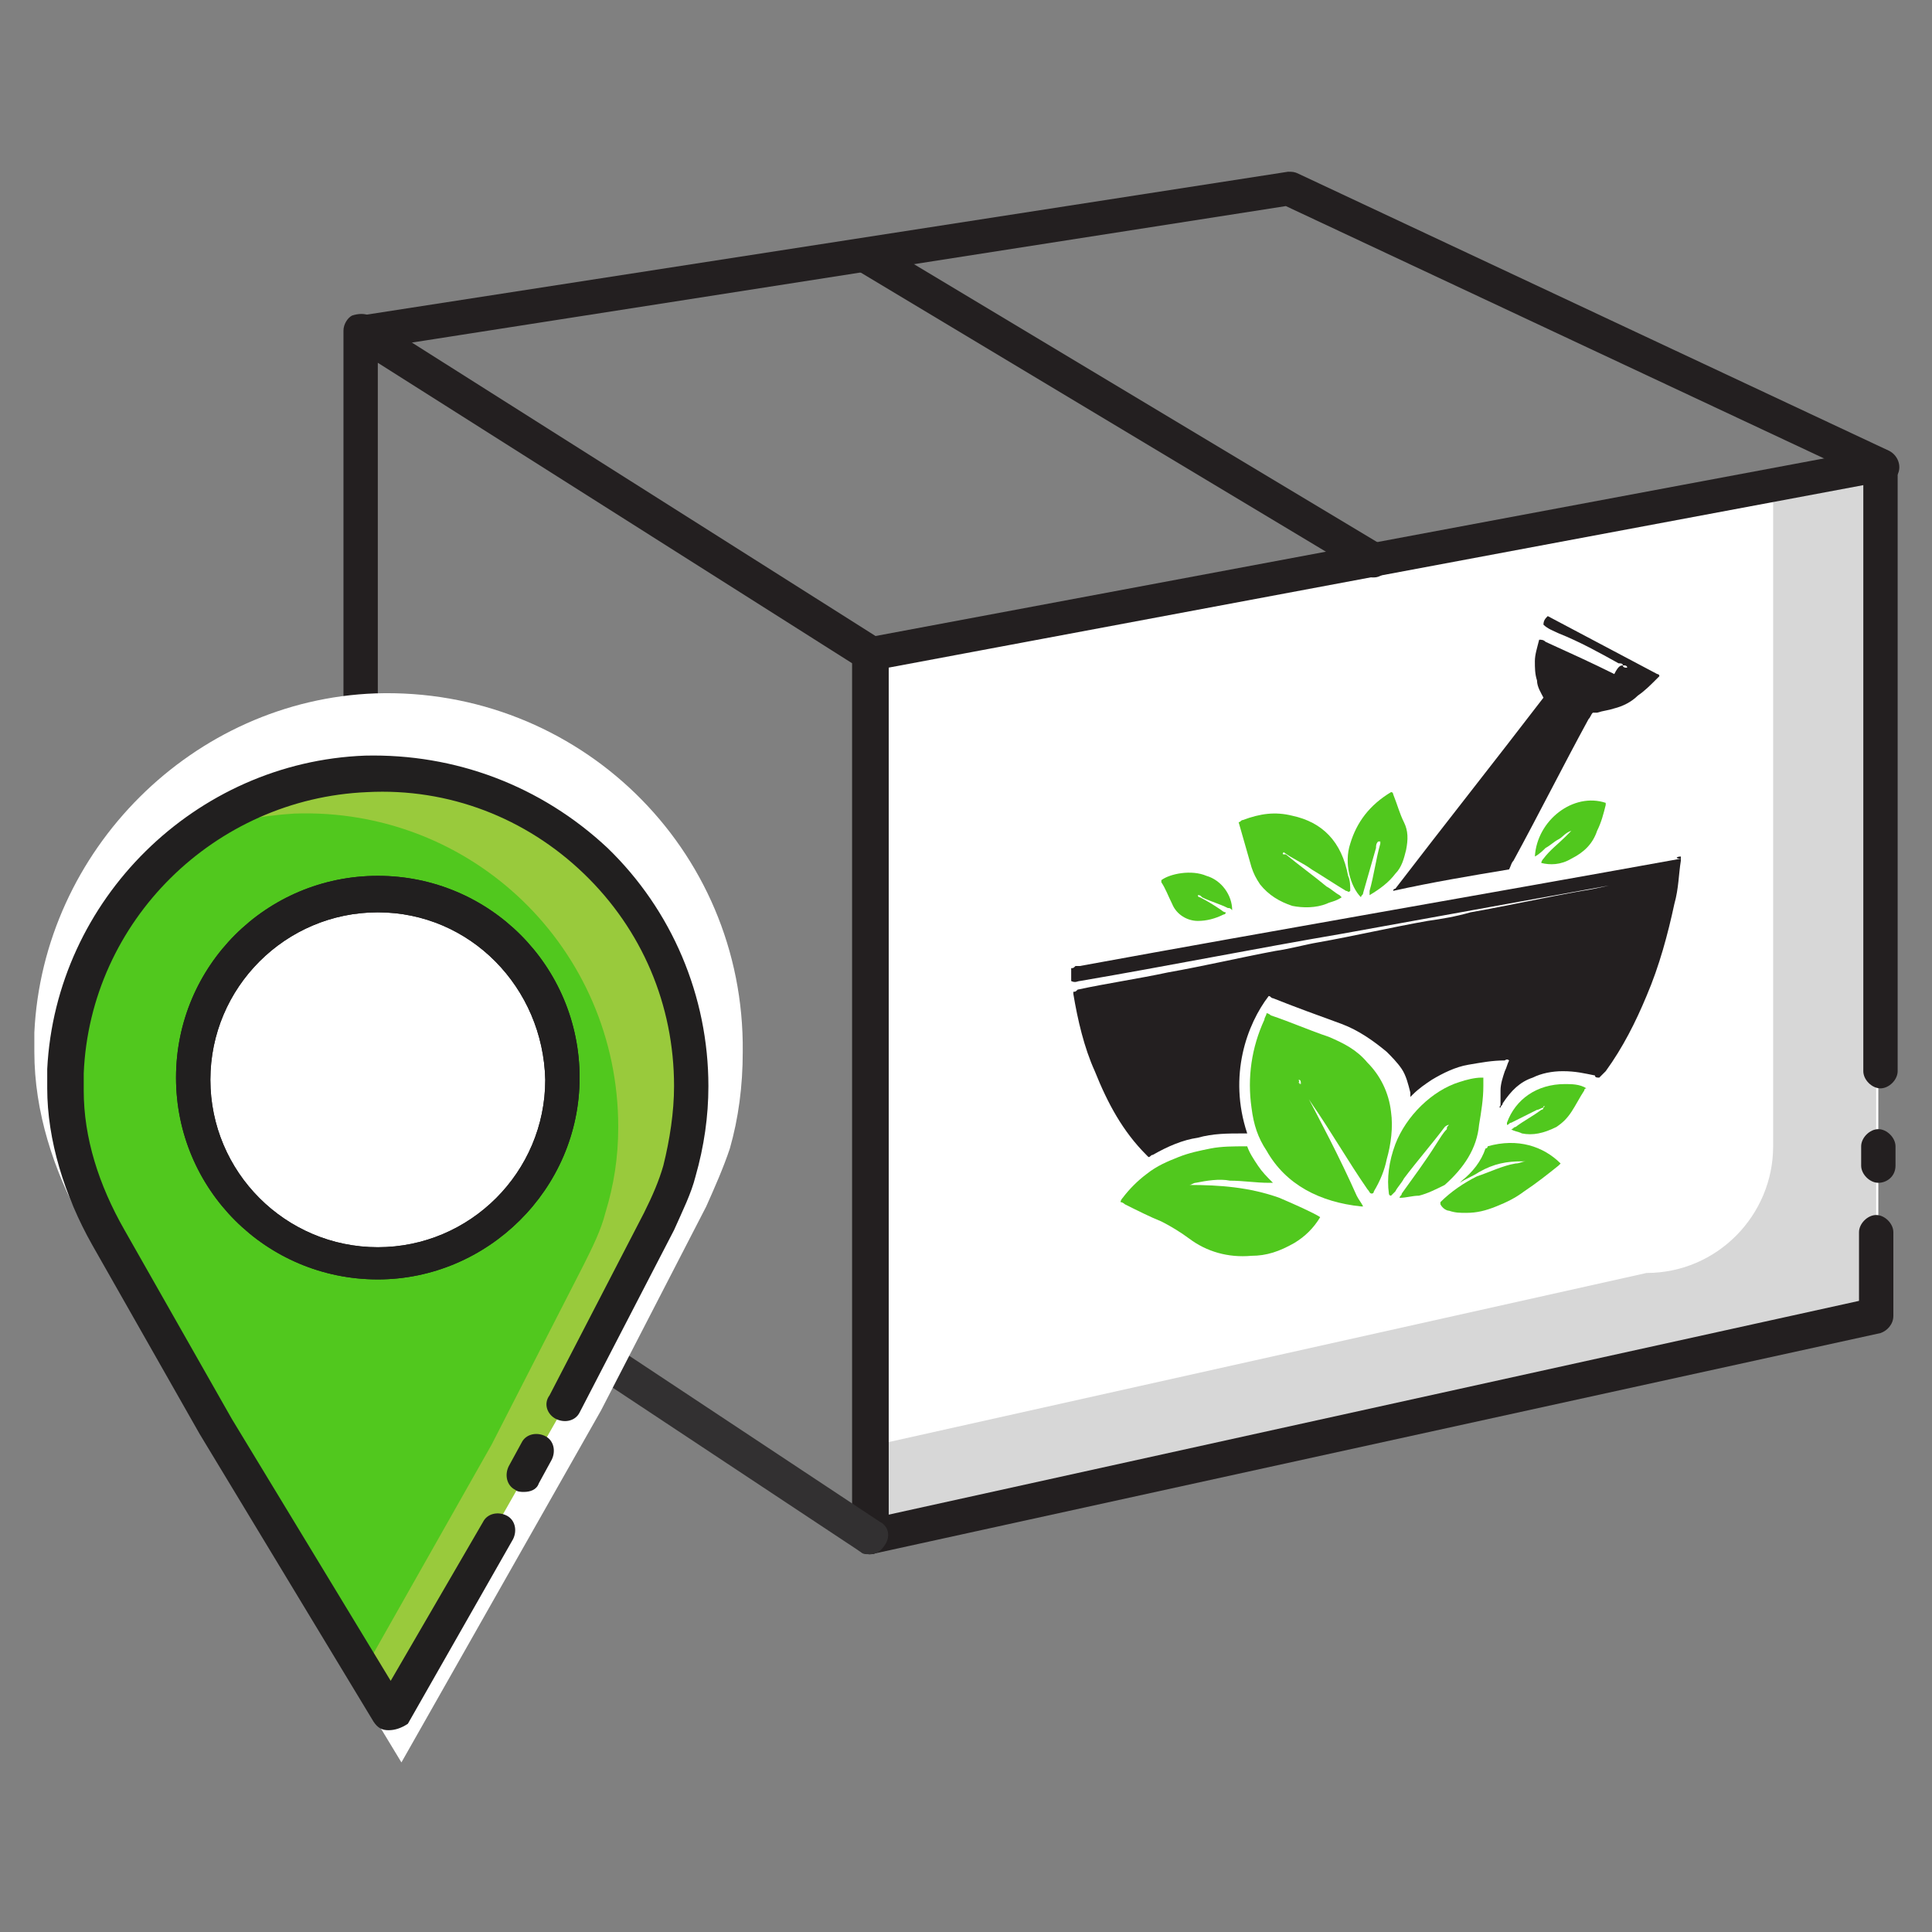
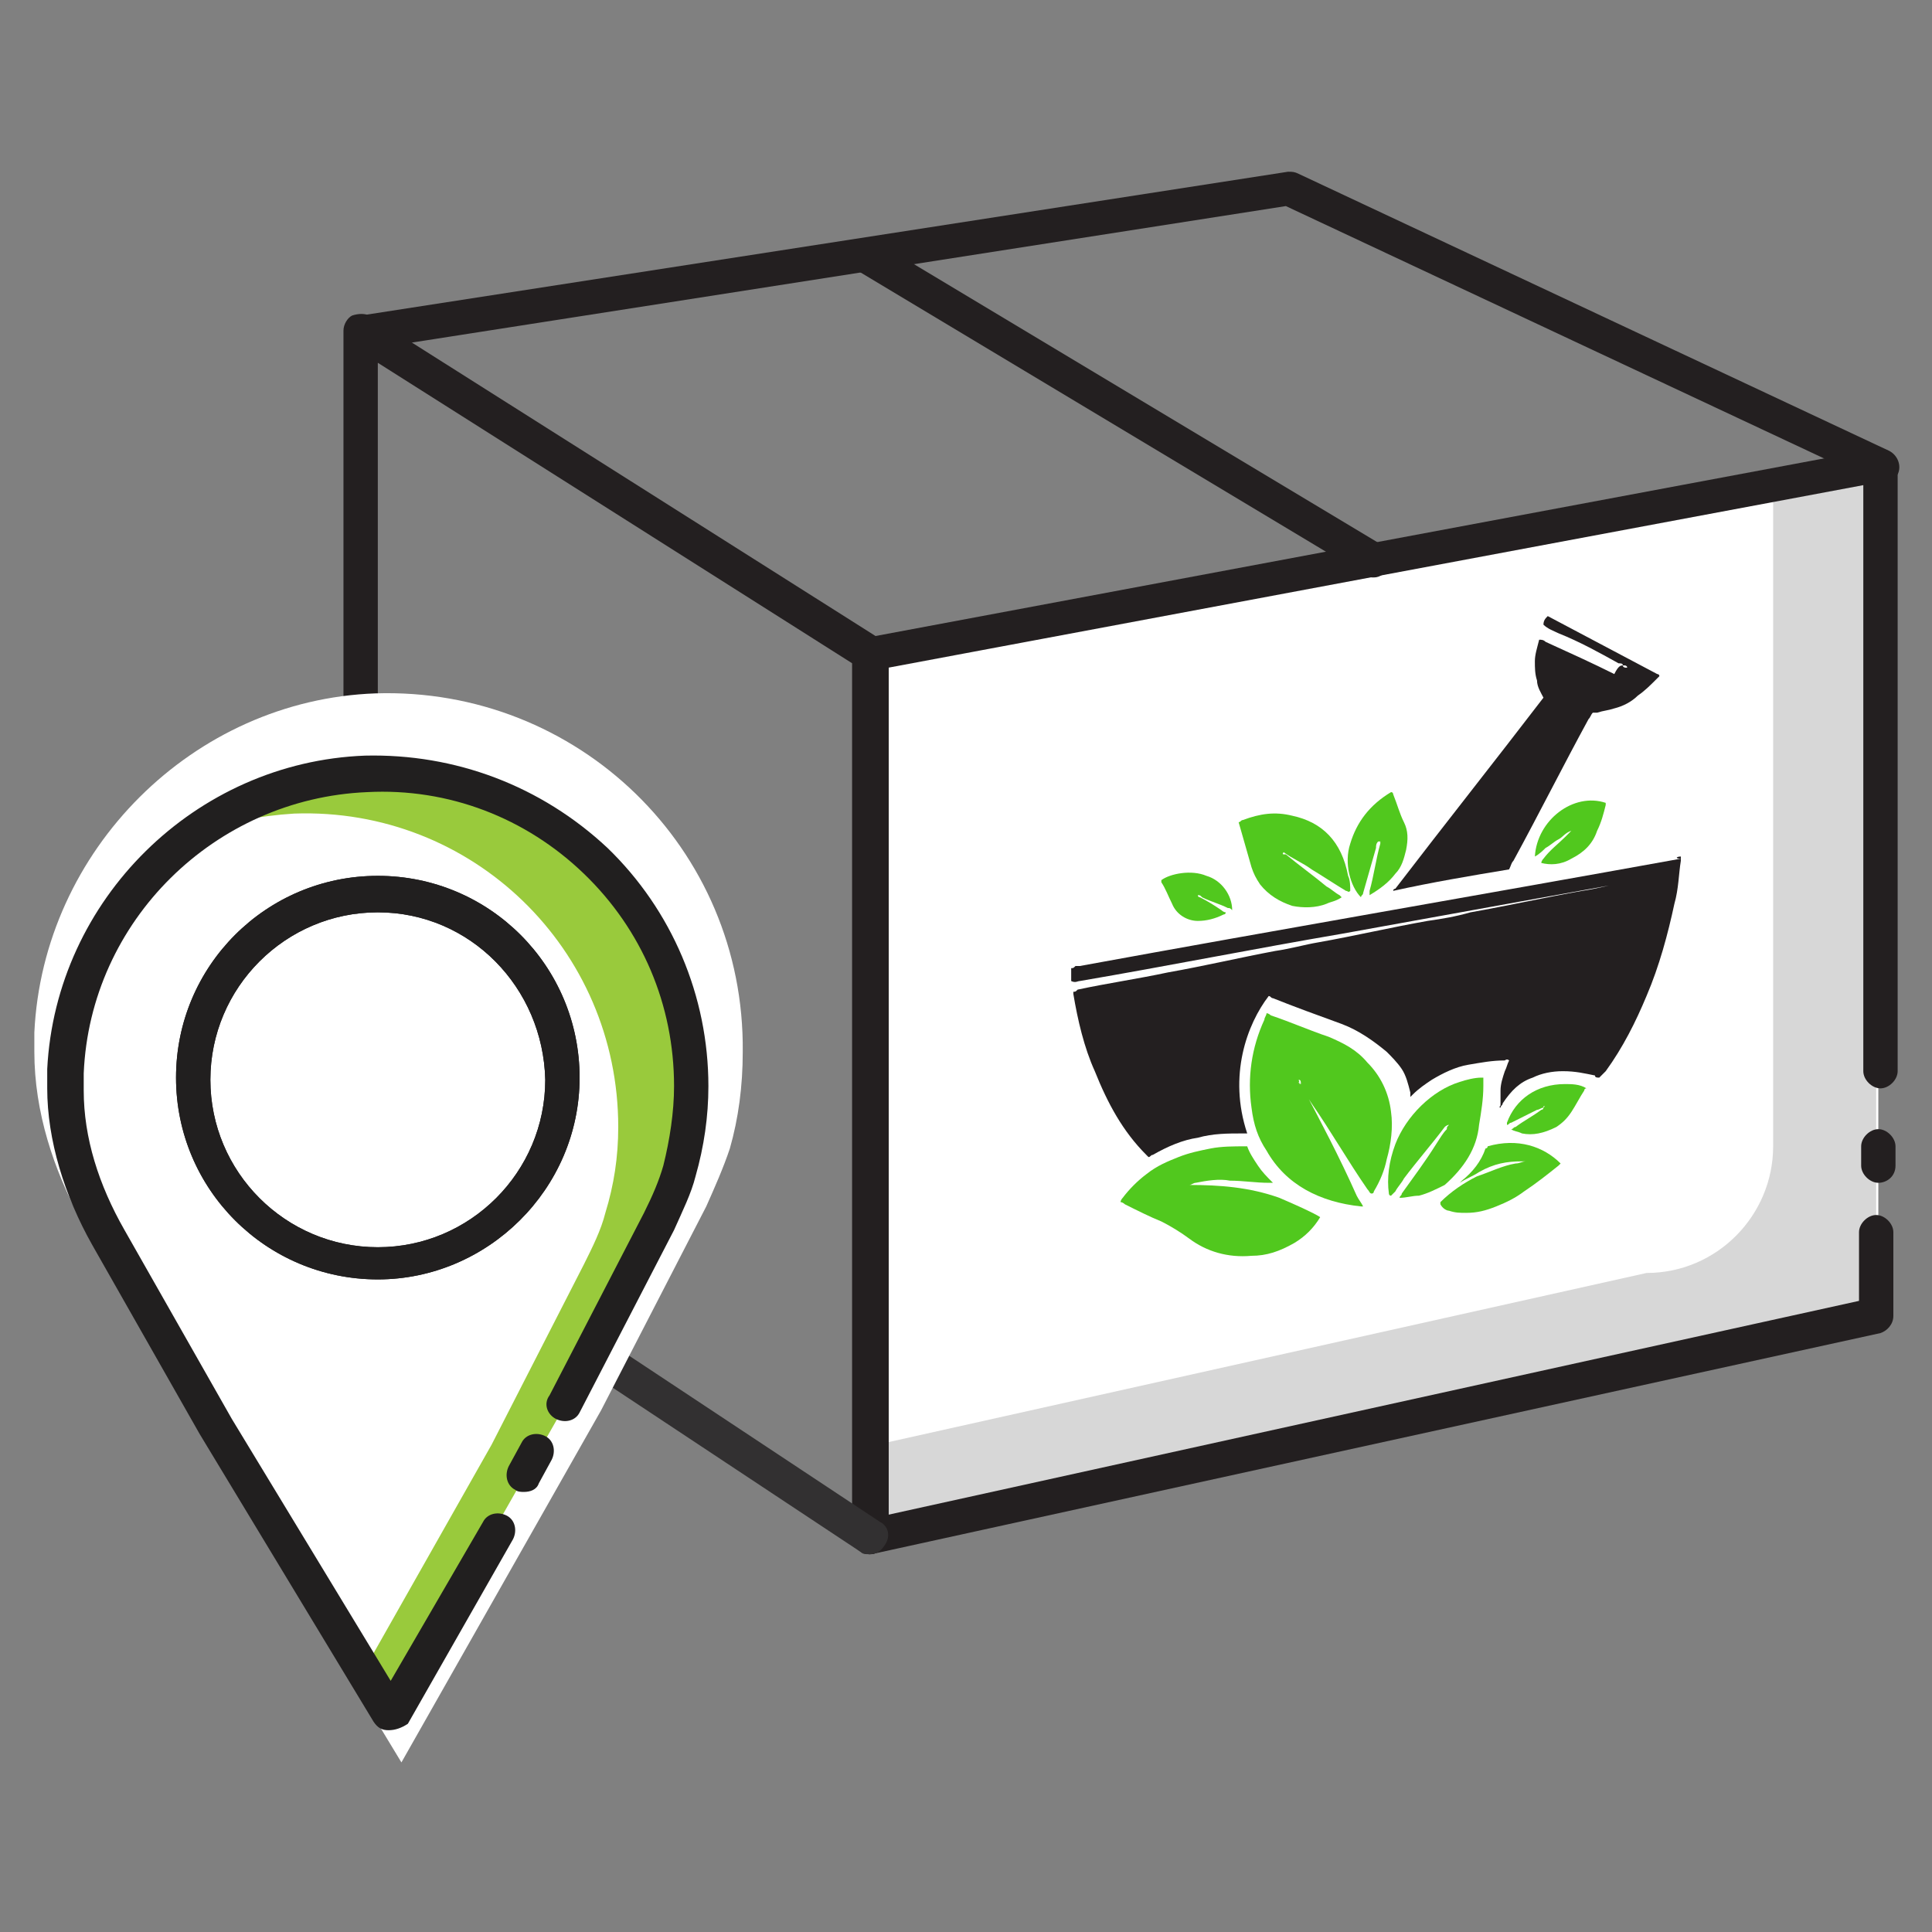
<svg xmlns="http://www.w3.org/2000/svg" version="1.1" id="Layer_1" x="0px" y="0px" viewBox="0 0 90 90" style="enable-background:new 0 0 90 90;" xml:space="preserve">
  <rect x="0" y="0" width="90" height="90" fill="#808080" stroke="none" />
  <style type="text/css">
	.st0{fill:#FFFFFF;}
	.st1{fill:#D7D7D7;}
	.st2{fill:#231F20;}
	.st3{fill:#323031;}
	.st4{fill:#51C81E;}
	.st5{fill:#99CA3C;}
	.st6{fill:#211F1F;}
</style>
  <g id="XMLID_211_">
    <polyline class="st0" points="40.5,71.6 40.5,30.5 87.5,21.7 87.5,61.3 40.5,71.6  " />
  </g>
  <g id="XMLID_210_">
    <path class="st1" d="M82.6,22.4v31c0,3.2-2.6,5.9-5.9,5.9l-36.3,8.1v4.3l47-10.3V21.8L82.6,22.4z" />
  </g>
  <g id="XMLID_209_">
    <path class="st2" d="M40.5,72.4c-0.4,0-0.7-0.3-0.8-0.6c-0.1-0.4,0.2-0.9,0.6-1l46.3-10.2v-3.2c0-0.4,0.4-0.8,0.8-0.8   c0.4,0,0.8,0.4,0.8,0.8v3.9c0,0.4-0.3,0.7-0.6,0.8l-47,10.3C40.6,72.4,40.6,72.4,40.5,72.4z" />
  </g>
  <g id="XMLID_208_">
    <path class="st2" d="M87.5,55.1c-0.4,0-0.8-0.4-0.8-0.8v-0.9c0-0.4,0.4-0.8,0.8-0.8c0.4,0,0.8,0.4,0.8,0.8v0.9   C88.3,54.8,87.9,55.1,87.5,55.1z" />
  </g>
  <g id="XMLID_207_">
    <path class="st2" d="M40.5,72.4c-0.4,0-0.8-0.4-0.8-0.8V30.5c0-0.4,0.3-0.7,0.7-0.8l47-8.8c0.2,0,0.5,0,0.7,0.2s0.3,0.4,0.3,0.6   v28.2c0,0.4-0.4,0.8-0.8,0.8c-0.4,0-0.8-0.4-0.8-0.8V22.6l-45.4,8.5v40.5C41.3,72.1,40.9,72.4,40.5,72.4z" />
  </g>
  <g id="XMLID_196_">
    <path class="st2" d="M40.5,72.4c-0.4,0-0.8-0.4-0.8-0.8V30.9l-22.1-14v27.5c0,0.4-0.4,0.8-0.8,0.8c-0.4,0-0.8-0.4-0.8-0.8v-29   c0-0.3,0.2-0.6,0.4-0.7c0.3-0.1,0.6-0.1,0.8,0l23.7,15c0.2,0.1,0.4,0.4,0.4,0.7v41.1C41.3,72.1,40.9,72.4,40.5,72.4z" />
  </g>
  <g id="XMLID_195_">
    <path class="st3" d="M40.5,72.4c-0.2,0-0.3,0-0.4-0.1L16.4,56.6c-0.2-0.1-0.4-0.4-0.4-0.7V52c0-0.4,0.4-0.8,0.8-0.8   c0.4,0,0.8,0.4,0.8,0.8v3.4L41,70.9c0.4,0.2,0.5,0.7,0.2,1.1C41,72.3,40.8,72.4,40.5,72.4z" />
  </g>
  <g id="XMLID_194_">
    <path class="st2" d="M87.5,22.5c-0.1,0-0.2,0-0.3-0.1L59.9,9.6L17,16.3c-0.4,0.1-0.8-0.2-0.9-0.7c-0.1-0.4,0.2-0.8,0.7-0.9L60,8   c0.2,0,0.3,0,0.5,0.1L88,21c0.4,0.2,0.6,0.7,0.4,1.1C88.1,22.3,87.8,22.5,87.5,22.5z" />
  </g>
  <g id="XMLID_193_">
    <path class="st2" d="M64,26.9c-0.1,0-0.3,0-0.4-0.1L40.1,12.7c-0.4-0.2-0.5-0.7-0.3-1.1s0.7-0.5,1.1-0.3l23.5,14.1   c0.4,0.2,0.5,0.7,0.3,1.1C64.5,26.7,64.3,26.9,64,26.9z" />
  </g>
  <g id="XMLID_180_">
    <path class="st0" d="M17.5,32.3C9,32.6,2,39.6,1.6,48.1c0,0.3,0,0.6,0,0.9c0,2.8,0.9,5.5,2.2,7.9l5.7,10l9.2,15.2L28,65.7l4.9-9.5   c0.4-0.9,0.8-1.8,1.1-2.7c0.4-1.4,0.6-2.9,0.6-4.5C34.7,39.5,26.9,32,17.5,32.3z" />
  </g>
  <g id="XMLID_176_">
-     <path class="st4" d="M17,36.1C9.5,36.4,3.4,42.5,3,49.9c0,0.3,0,0.5,0,0.8c0,2.4,0.8,4.8,2,6.9l5,8.8l8.1,13.4l8.2-14.4l4.3-8.4   c0.4-0.8,0.7-1.6,1-2.4c0.4-1.3,0.6-2.6,0.6-4C32.1,42.5,25.3,35.8,17,36.1z M17.6,58.8C12.9,58.8,9,55,9,50.2s3.8-8.6,8.6-8.6   s8.6,3.8,8.6,8.6S22.3,58.8,17.6,58.8z" />
-   </g>
+     </g>
  <g id="XMLID_174_">
    <g id="XMLID_175_">
      <path class="st5" d="M17,36.1c-2.9,0.1-5.7,1.1-7.9,2.8c1.4-0.6,3-0.9,4.6-1c8.3-0.3,15.1,6.3,15.1,14.6c0,1.4-0.2,2.7-0.6,4    c-0.2,0.8-0.6,1.6-1,2.4l-4.3,8.4l-6,10.6l1.2,2l8.2-14.4l4.3-8.4c0.4-0.8,0.7-1.6,1-2.4c0.4-1.3,0.6-2.6,0.6-4    C32.1,42.5,25.3,35.8,17,36.1z" />
    </g>
  </g>
  <g id="XMLID_169_">
    <g id="XMLID_173_">
      <path class="st6" d="M17.6,59.6c-5.2,0-9.4-4.2-9.4-9.4c0-5.2,4.2-9.4,9.4-9.4S27,45,27,50.2S22.7,59.6,17.6,59.6z M17.6,42.5    c-4.3,0-7.8,3.5-7.8,7.8s3.5,7.8,7.8,7.8s7.8-3.5,7.8-7.8C25.3,46,21.9,42.5,17.6,42.5z" />
    </g>
    <g id="XMLID_172_">
      <path class="st6" d="M18.1,80.6c-0.3,0-0.5-0.1-0.7-0.4L9.3,66.8l-5-8.8c-1.3-2.3-2.1-4.9-2.1-7.3c0-0.3,0-0.6,0-0.9    C2.6,41.9,9.1,35.5,17,35.2c4.2-0.1,8.2,1.4,11.3,4.3c3,2.9,4.7,6.9,4.7,11.1c0,1.4-0.2,2.8-0.6,4.2c-0.2,0.8-0.6,1.6-1,2.5    L27,65.8c-0.2,0.4-0.7,0.5-1.1,0.3c-0.4-0.2-0.6-0.7-0.3-1.1l4.4-8.5c0.4-0.8,0.7-1.5,0.9-2.2c0.3-1.2,0.5-2.5,0.5-3.7    c0-3.8-1.5-7.3-4.2-9.9s-6.3-4-10.1-3.8C10,37.2,4.2,42.9,3.9,50c0,0.3,0,0.5,0,0.8c0,2.2,0.7,4.4,1.9,6.5l5,8.8l7.4,12.2l4.3-7.4    c0.2-0.4,0.7-0.5,1.1-0.3c0.4,0.2,0.5,0.7,0.3,1.1L19,80.3C18.7,80.5,18.4,80.6,18.1,80.6L18.1,80.6z" />
    </g>
    <g id="XMLID_171_">
      <path class="st6" d="M24.4,69.5c-0.1,0-0.3,0-0.4-0.1c-0.4-0.2-0.5-0.7-0.3-1.1l0.6-1.1c0.2-0.4,0.7-0.5,1.1-0.3    c0.4,0.2,0.5,0.7,0.3,1.1l-0.6,1.1C25,69.4,24.7,69.5,24.4,69.5z" />
    </g>
    <g id="XMLID_170_">
      <path class="st6" d="M17.6,59.6c-5.2,0-9.4-4.2-9.4-9.4c0-5.2,4.2-9.4,9.4-9.4S27,45,27,50.2S22.7,59.6,17.6,59.6z M17.6,42.5    c-4.3,0-7.8,3.5-7.8,7.8s3.5,7.8,7.8,7.8s7.8-3.5,7.8-7.8C25.3,46,21.9,42.5,17.6,42.5z" />
    </g>
  </g>
  <g>
    <path id="XMLID_1028_" class="st2" d="M78.3,39.9c0,0.1,0,0.1,0,0.2c-0.1,0.6-0.1,1.3-0.3,2c-0.3,1.4-0.7,2.9-1.3,4.3   c-0.5,1.2-1.1,2.4-1.9,3.5c-0.1,0.1-0.2,0.2-0.3,0.3c-0.1,0-0.2,0-0.2-0.1c-0.5-0.1-0.9-0.2-1.5-0.2c-0.5,0-1,0.1-1.4,0.3   c-0.6,0.2-1,0.6-1.4,1.2c0,0.1-0.1,0.1-0.1,0.2c-0.1,0,0-0.1,0-0.1c0-0.2,0-0.5,0-0.7c0-0.3,0.1-0.6,0.2-0.9   c0.1-0.2,0.1-0.3,0.2-0.5c-0.1-0.1-0.2,0-0.2,0c-0.6,0-1.1,0.1-1.7,0.2c-0.6,0.1-1.2,0.4-1.7,0.7c-0.3,0.2-0.6,0.4-0.9,0.7   c0,0-0.1,0.1-0.1,0.1c0,0,0,0,0,0c0-0.1,0-0.1,0-0.2c-0.1-0.4-0.2-0.8-0.4-1.1c-0.2-0.3-0.5-0.6-0.7-0.8c-0.6-0.5-1.3-1-2.1-1.3   c-1.1-0.4-2.2-0.8-3.2-1.2c-0.1,0-0.1-0.1-0.2-0.1c-1,1.3-1.9,3.7-1,6.4c-0.1,0-0.1,0-0.2,0c-0.7,0-1.4,0-2.1,0.2   c-0.7,0.1-1.4,0.4-2.1,0.8c-0.1,0-0.1,0.1-0.2,0.1c0,0-0.1-0.1-0.1-0.1c-1.1-1.1-1.8-2.4-2.4-3.9c-0.5-1.1-0.8-2.4-1-3.6   c0,0,0-0.1,0-0.1c0.1,0,0.1,0,0.2-0.1c1.4-0.3,2.8-0.5,4.2-0.8c1.7-0.3,3.4-0.7,5-1c0.7-0.1,1.4-0.3,2-0.4c1.7-0.3,3.4-0.7,5.1-1   c0.7-0.1,1.3-0.2,2-0.4c1.7-0.3,3.5-0.7,5.2-1c0.7-0.1,1.4-0.3,2-0.4c0.2,0,0.4-0.1,0.7-0.1c-0.2,0-0.4,0.1-0.6,0.1   c-1.7,0.3-3.3,0.6-5,0.9c-2.8,0.5-5.5,1-8.3,1.5c-4.1,0.7-8.1,1.5-12.2,2.2c-0.1,0-0.2,0.1-0.4,0c0-0.1,0-0.2,0-0.3   c0-0.1,0-0.2,0-0.3c0.1,0,0.1,0,0.2-0.1c0.1,0,0.2,0,0.2,0c9.3-1.7,18.6-3.3,28-5C78,40,78.1,39.9,78.3,39.9z" />
    <path id="XMLID_1027_" class="st2" d="M75.6,31c0-0.1-0.1-0.1-0.2-0.1c-0.9-0.5-1.8-1-2.8-1.4c-0.2-0.1-0.5-0.2-0.7-0.4   c0-0.2,0.1-0.3,0.2-0.4c1.7,0.9,3.4,1.8,5.1,2.7c0,0,0.1,0,0.1,0.1c-0.1,0.1-0.1,0.1-0.2,0.2c-0.2,0.2-0.5,0.5-0.8,0.7   c-0.3,0.3-0.7,0.5-1.1,0.6c-0.3,0.1-0.5,0.1-0.8,0.2c-0.1,0-0.2,0-0.2,0c-0.1,0.1-0.1,0.2-0.2,0.3c-1.2,2.2-2.3,4.4-3.5,6.6   c-0.1,0.1-0.1,0.2-0.2,0.4c-1.8,0.3-3.6,0.6-5.4,1c0,0,0,0,0,0c0,0,0,0,0,0c0-0.1,0.1-0.1,0.1-0.1c2.3-3,4.6-5.9,6.9-8.9   c0,0,0,0,0,0c0,0,0,0,0,0c-0.1-0.2-0.3-0.5-0.3-0.8c-0.1-0.3-0.1-0.6-0.1-0.9c0-0.3,0.1-0.6,0.2-1c0.1,0,0.2,0,0.3,0.1   c1.1,0.5,2.2,1,3.2,1.5C75.4,31,75.5,31,75.6,31c0,0.1,0.1,0.1,0.2,0.1c0,0,0.1,0.1,0.1,0.1c0,0,0,0,0,0c0,0-0.1,0-0.1,0   C75.8,31,75.7,31,75.6,31z" />
    <path id="XMLID_1026_" class="st4" d="M60.6,50.5c0.9,1.7,1.8,3.4,2.6,5.2c0.1,0.2,0.2,0.3,0.3,0.5c-0.1,0-0.1,0-0.1,0   c-1.9-0.2-3.5-1-4.4-2.6c-0.4-0.6-0.6-1.2-0.7-2c-0.2-1.4,0-2.8,0.6-4.1c0-0.1,0.1-0.2,0.1-0.3c0.1,0,0.2,0.1,0.2,0.1   c0.9,0.3,1.8,0.7,2.7,1c0.7,0.3,1.3,0.6,1.8,1.2c0.6,0.6,1,1.4,1.1,2.3c0.1,0.7,0,1.5-0.2,2.2c-0.1,0.5-0.3,1-0.6,1.5   c0,0,0,0.1-0.1,0.1c-0.1,0-0.1-0.1-0.2-0.2c-0.9-1.3-1.7-2.7-2.6-4c-0.2-0.3-0.4-0.6-0.5-0.8C60.6,50.5,60.6,50.5,60.6,50.5   C60.6,50.5,60.6,50.4,60.6,50.5c0-0.1,0-0.2-0.1-0.2c0,0,0,0,0,0c0,0,0,0,0,0c0,0,0,0,0,0C60.5,50.3,60.5,50.4,60.6,50.5   C60.5,50.4,60.5,50.5,60.6,50.5z" />
    <g id="XMLID_997_">
      <path id="XMLID_1014_" class="st4" d="M55.4,55.2c0.1,0,0.2-0.1,0.3-0.1c0.5-0.1,1.1-0.2,1.6-0.1c0.6,0,1.2,0.1,1.8,0.1    c0.1,0,0.1,0,0.2,0c-0.3-0.3-0.5-0.5-0.7-0.8c-0.2-0.3-0.4-0.6-0.5-0.9c0,0-0.1,0-0.1,0c-0.5,0-1.1,0-1.6,0.1    c-0.5,0.1-1,0.2-1.5,0.4c-0.5,0.2-1,0.4-1.5,0.8c-0.4,0.3-0.8,0.7-1.1,1.1c0,0-0.1,0.1-0.1,0.2c0.1,0,0.2,0.1,0.2,0.1    c0.6,0.3,1.2,0.6,1.7,0.8c0.4,0.2,0.9,0.5,1.3,0.8c0.8,0.6,1.8,0.9,2.9,0.8c0.7,0,1.3-0.2,2-0.6c0.5-0.3,0.9-0.7,1.2-1.2    c-0.3-0.2-1.2-0.6-1.9-0.9C58.2,55.3,56.8,55.2,55.4,55.2z" />
      <path id="XMLID_1013_" class="st4" d="M60.2,38c-0.8-0.2-1.5-0.1-2.3,0.2c-0.1,0-0.1,0.1-0.2,0.1c0.2,0.7,0.4,1.4,0.6,2.1    c0.1,0.3,0.2,0.5,0.4,0.8c0.4,0.5,0.9,0.8,1.5,1c0.5,0.1,1.1,0.1,1.6-0.1c0.2-0.1,0.4-0.1,0.7-0.3c-0.1-0.1-0.1-0.1-0.1-0.1    c-0.2-0.1-0.4-0.3-0.6-0.4c-0.6-0.5-1.3-1-1.9-1.5c0,0,0,0-0.1,0c0,0-0.1,0,0-0.1c0.4,0.3,0.9,0.5,1.3,0.8c0.5,0.3,1.1,0.7,1.6,1    c0.1,0,0.1,0.1,0.2,0c0-0.2,0-0.5-0.1-0.7C62.5,39.2,61.6,38.3,60.2,38z" />
      <path id="XMLID_1012_" class="st4" d="M68.9,52.4c0.1-0.6,0.2-1.2,0.2-1.8c0-0.1,0-0.3,0-0.4c-0.1,0-0.1,0-0.1,0    c-0.3,0-0.7,0.1-1,0.2c-1.3,0.4-2.5,1.6-3,2.9c-0.3,0.8-0.4,1.6-0.3,2.3c0,0,0,0.1,0.1,0.1c0.1-0.1,0.1-0.1,0.2-0.2    c0.1-0.2,0.3-0.4,0.4-0.6c0.6-0.8,1.3-1.6,1.9-2.4c0,0,0.1-0.1,0.2-0.1c-0.1,0.1-0.1,0.1-0.1,0.2c-0.2,0.2-0.3,0.4-0.5,0.7    c-0.5,0.8-1.1,1.6-1.6,2.3c0,0.1-0.1,0.1-0.1,0.2c0.3,0,0.6-0.1,0.9-0.1c0.4-0.1,0.8-0.3,1.2-0.5C68.2,54.4,68.8,53.5,68.9,52.4z" />
      <path id="XMLID_1011_" class="st4" d="M69.3,53.4c0,0.1-0.1,0.1-0.1,0.1c-0.2,0.6-0.6,1.1-1.1,1.5c0,0-0.1,0.1-0.1,0.1l0,0    c0.3-0.2,0.6-0.3,0.9-0.5c0.7-0.4,1.3-0.5,2-0.5c0.1,0,0.1,0,0.2,0c-0.2,0-0.3,0.1-0.5,0.1c-0.6,0.1-1.2,0.4-1.8,0.6    c-0.6,0.3-1.2,0.7-1.7,1.2c0,0,0,0,0,0.1c0.1,0.2,0.3,0.3,0.4,0.3c0.3,0.1,0.5,0.1,0.8,0.1c0.5,0,0.9-0.1,1.4-0.3    c0.5-0.2,0.9-0.4,1.3-0.7c0.6-0.4,1.1-0.8,1.6-1.2c0,0,0.1-0.1,0.1-0.1C71.9,53.4,70.7,53,69.3,53.4z" />
      <path id="XMLID_1008_" class="st4" d="M63.8,41.5c0,0,0,0.1,0,0.2c0.5-0.3,0.9-0.6,1.2-1c0.3-0.3,0.4-0.7,0.5-1.1    c0.1-0.5,0.1-0.9-0.1-1.3c-0.2-0.4-0.3-0.8-0.5-1.3c0,0,0-0.1-0.1-0.1c-1,0.6-1.6,1.4-1.9,2.4c-0.3,0.9,0,2,0.5,2.5    c0-0.1,0.1-0.1,0.1-0.2c0.2-0.7,0.4-1.4,0.6-2.1c0-0.1,0-0.2,0.1-0.3c0,0,0,0,0.1,0c0,0,0,0.1,0,0.1C64.1,40,64,40.8,63.8,41.5z     M64.3,38.9C64.3,38.9,64.3,38.9,64.3,38.9c0,0,0,0.1,0,0.2l0,0C64.3,39.1,64.3,39,64.3,38.9z" />
      <path id="XMLID_1005_" class="st4" d="M71.5,39.9c0.2-0.1,0.4-0.3,0.5-0.4c0.2-0.1,0.4-0.3,0.6-0.4c0.2-0.1,0.3-0.3,0.6-0.4    c-0.1,0.1-0.2,0.2-0.3,0.3c-0.3,0.3-0.7,0.6-1,1c0,0-0.1,0.1-0.1,0.2c0.4,0.1,0.9,0.1,1.4-0.2c0.6-0.3,1-0.7,1.2-1.3    c0.2-0.4,0.3-0.8,0.4-1.2c0,0,0-0.1,0-0.1C73.3,36.9,71.6,38.2,71.5,39.9z M73.2,38.5C73.2,38.5,73.2,38.5,73.2,38.5    C73.2,38.5,73.2,38.5,73.2,38.5C73.3,38.5,73.3,38.5,73.2,38.5C73.2,38.5,73.2,38.5,73.2,38.5z" />
      <path id="XMLID_1002_" class="st4" d="M54.6,42.1c0.2,0.5,0.7,0.8,1.2,0.8c0.4,0,0.8-0.1,1.2-0.3c0,0,0.1,0,0.1-0.1    c-0.1,0-0.2-0.1-0.2-0.1c-0.3-0.2-0.6-0.4-1-0.6c0,0-0.1,0-0.1-0.1c0.1,0,0.1,0,0.2,0.1c0.4,0.2,0.8,0.3,1.2,0.5    c0.1,0,0.1,0,0.2,0.1c0-0.7-0.5-1.4-1.2-1.6c-0.7-0.3-1.7-0.1-2.1,0.2c0,0,0,0,0,0.1C54.3,41.4,54.4,41.7,54.6,42.1z M55.8,41.7    c0,0-0.1,0-0.2,0C55.7,41.7,55.8,41.7,55.8,41.7z" />
      <path id="XMLID_998_" class="st4" d="M70.2,52.3c0,0,0,0.1,0,0.1c0.1,0,0.1-0.1,0.2-0.1c0.4-0.2,0.8-0.4,1.2-0.6    c0.1,0,0.2-0.1,0.3-0.1c0,0.1-0.1,0.1-0.1,0.1c-0.4,0.3-0.8,0.5-1.2,0.8c-0.1,0-0.1,0.1-0.2,0.1c0.1,0.1,0.3,0.1,0.5,0.2    c0.5,0.1,1,0,1.6-0.3c0.3-0.2,0.5-0.4,0.7-0.7c0.2-0.3,0.4-0.7,0.6-1c0,0,0-0.1,0.1-0.1c-0.3-0.2-0.7-0.2-1-0.2    C71.6,50.5,70.6,51.2,70.2,52.3z M71.9,51.6C71.9,51.6,71.9,51.6,71.9,51.6C71.9,51.6,71.9,51.5,71.9,51.6    C71.9,51.5,72,51.5,71.9,51.6C72,51.6,71.9,51.6,71.9,51.6z M72.1,51.5C72.1,51.5,72.1,51.5,72.1,51.5    C72.1,51.5,72.1,51.5,72.1,51.5C72.1,51.5,72.1,51.5,72.1,51.5C72.1,51.5,72.1,51.5,72.1,51.5z" />
    </g>
    <path id="XMLID_964_" class="st0" d="M75.8,31.1c-0.1,0-0.1,0-0.2-0.1l0,0C75.7,31,75.8,31,75.8,31.1L75.8,31.1z" />
    <path id="XMLID_963_" class="st0" d="M75.8,31.1c0,0,0.1,0,0.1,0c0,0,0,0,0,0C75.9,31.1,75.8,31.1,75.8,31.1L75.8,31.1z" />
    <path id="XMLID_962_" class="st0" d="M60.5,50.4C60.6,50.4,60.6,50.5,60.5,50.4C60.5,50.5,60.6,50.5,60.5,50.4   C60.5,50.5,60.5,50.4,60.5,50.4L60.5,50.4z" />
    <path id="XMLID_961_" class="st0" d="M60.5,50.4C60.5,50.4,60.5,50.3,60.5,50.4L60.5,50.4C60.5,50.3,60.5,50.4,60.5,50.4L60.5,50.4   z" />
    <path id="XMLID_960_" class="st0" d="M60.4,50.3C60.4,50.3,60.4,50.3,60.4,50.3C60.4,50.3,60.4,50.3,60.4,50.3   C60.4,50.3,60.4,50.3,60.4,50.3L60.4,50.3z" />
    <path id="XMLID_959_" class="st0" d="M64.3,39.1c0-0.1,0-0.1,0-0.2c0,0,0,0,0,0C64.3,39,64.3,39.1,64.3,39.1L64.3,39.1z" />
    <path id="XMLID_958_" class="st0" d="M73.3,38.5C73.2,38.5,73.2,38.5,73.3,38.5C73.2,38.5,73.2,38.5,73.3,38.5   C73.2,38.5,73.2,38.5,73.3,38.5C73.3,38.5,73.3,38.5,73.3,38.5z" />
    <path id="XMLID_957_" class="st0" d="M55.8,41.7c0,0-0.1,0-0.2,0C55.8,41.7,55.8,41.7,55.8,41.7L55.8,41.7z" />
    <path id="XMLID_956_" class="st0" d="M71.9,51.6C71.9,51.6,71.9,51.5,71.9,51.6C71.9,51.5,72,51.5,71.9,51.6   C72,51.6,71.9,51.6,71.9,51.6C71.9,51.6,71.9,51.6,71.9,51.6L71.9,51.6z" />
    <path id="XMLID_955_" class="st0" d="M72.1,51.5C72.1,51.5,72.1,51.5,72.1,51.5C72.1,51.5,72.1,51.5,72.1,51.5   C72.1,51.5,72.1,51.5,72.1,51.5C72.1,51.5,72.1,51.5,72.1,51.5z" />
  </g>
</svg>